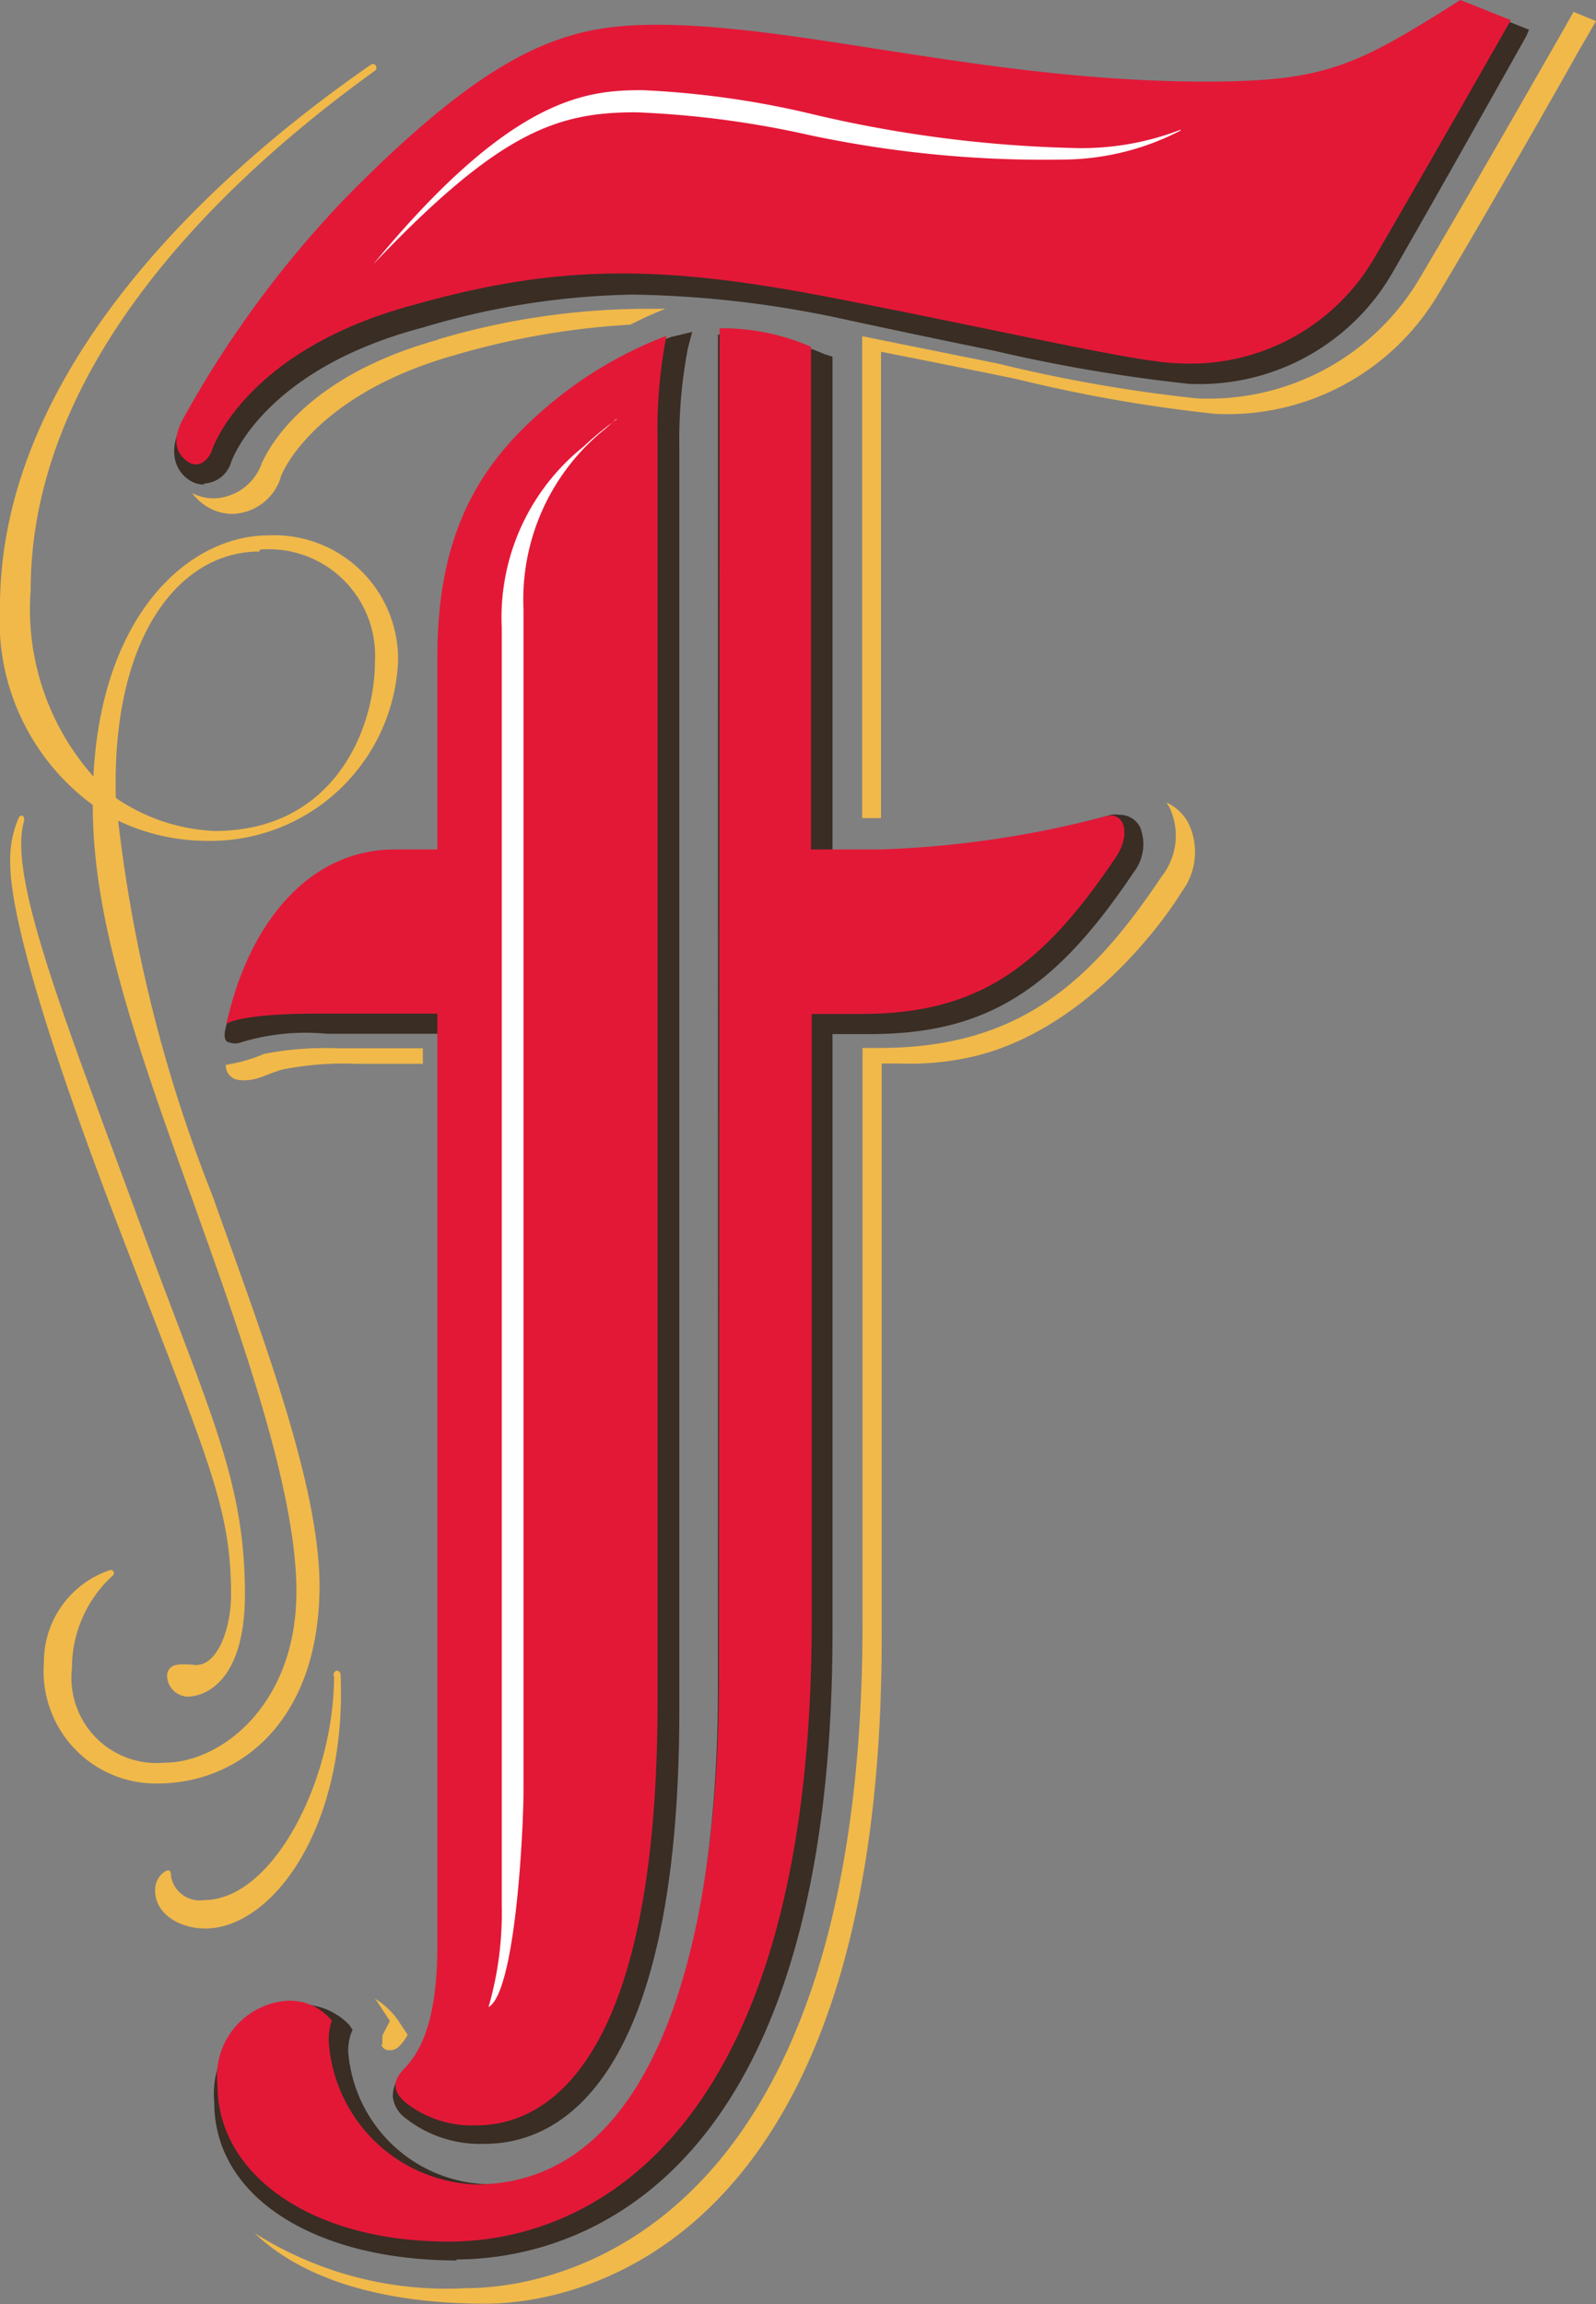
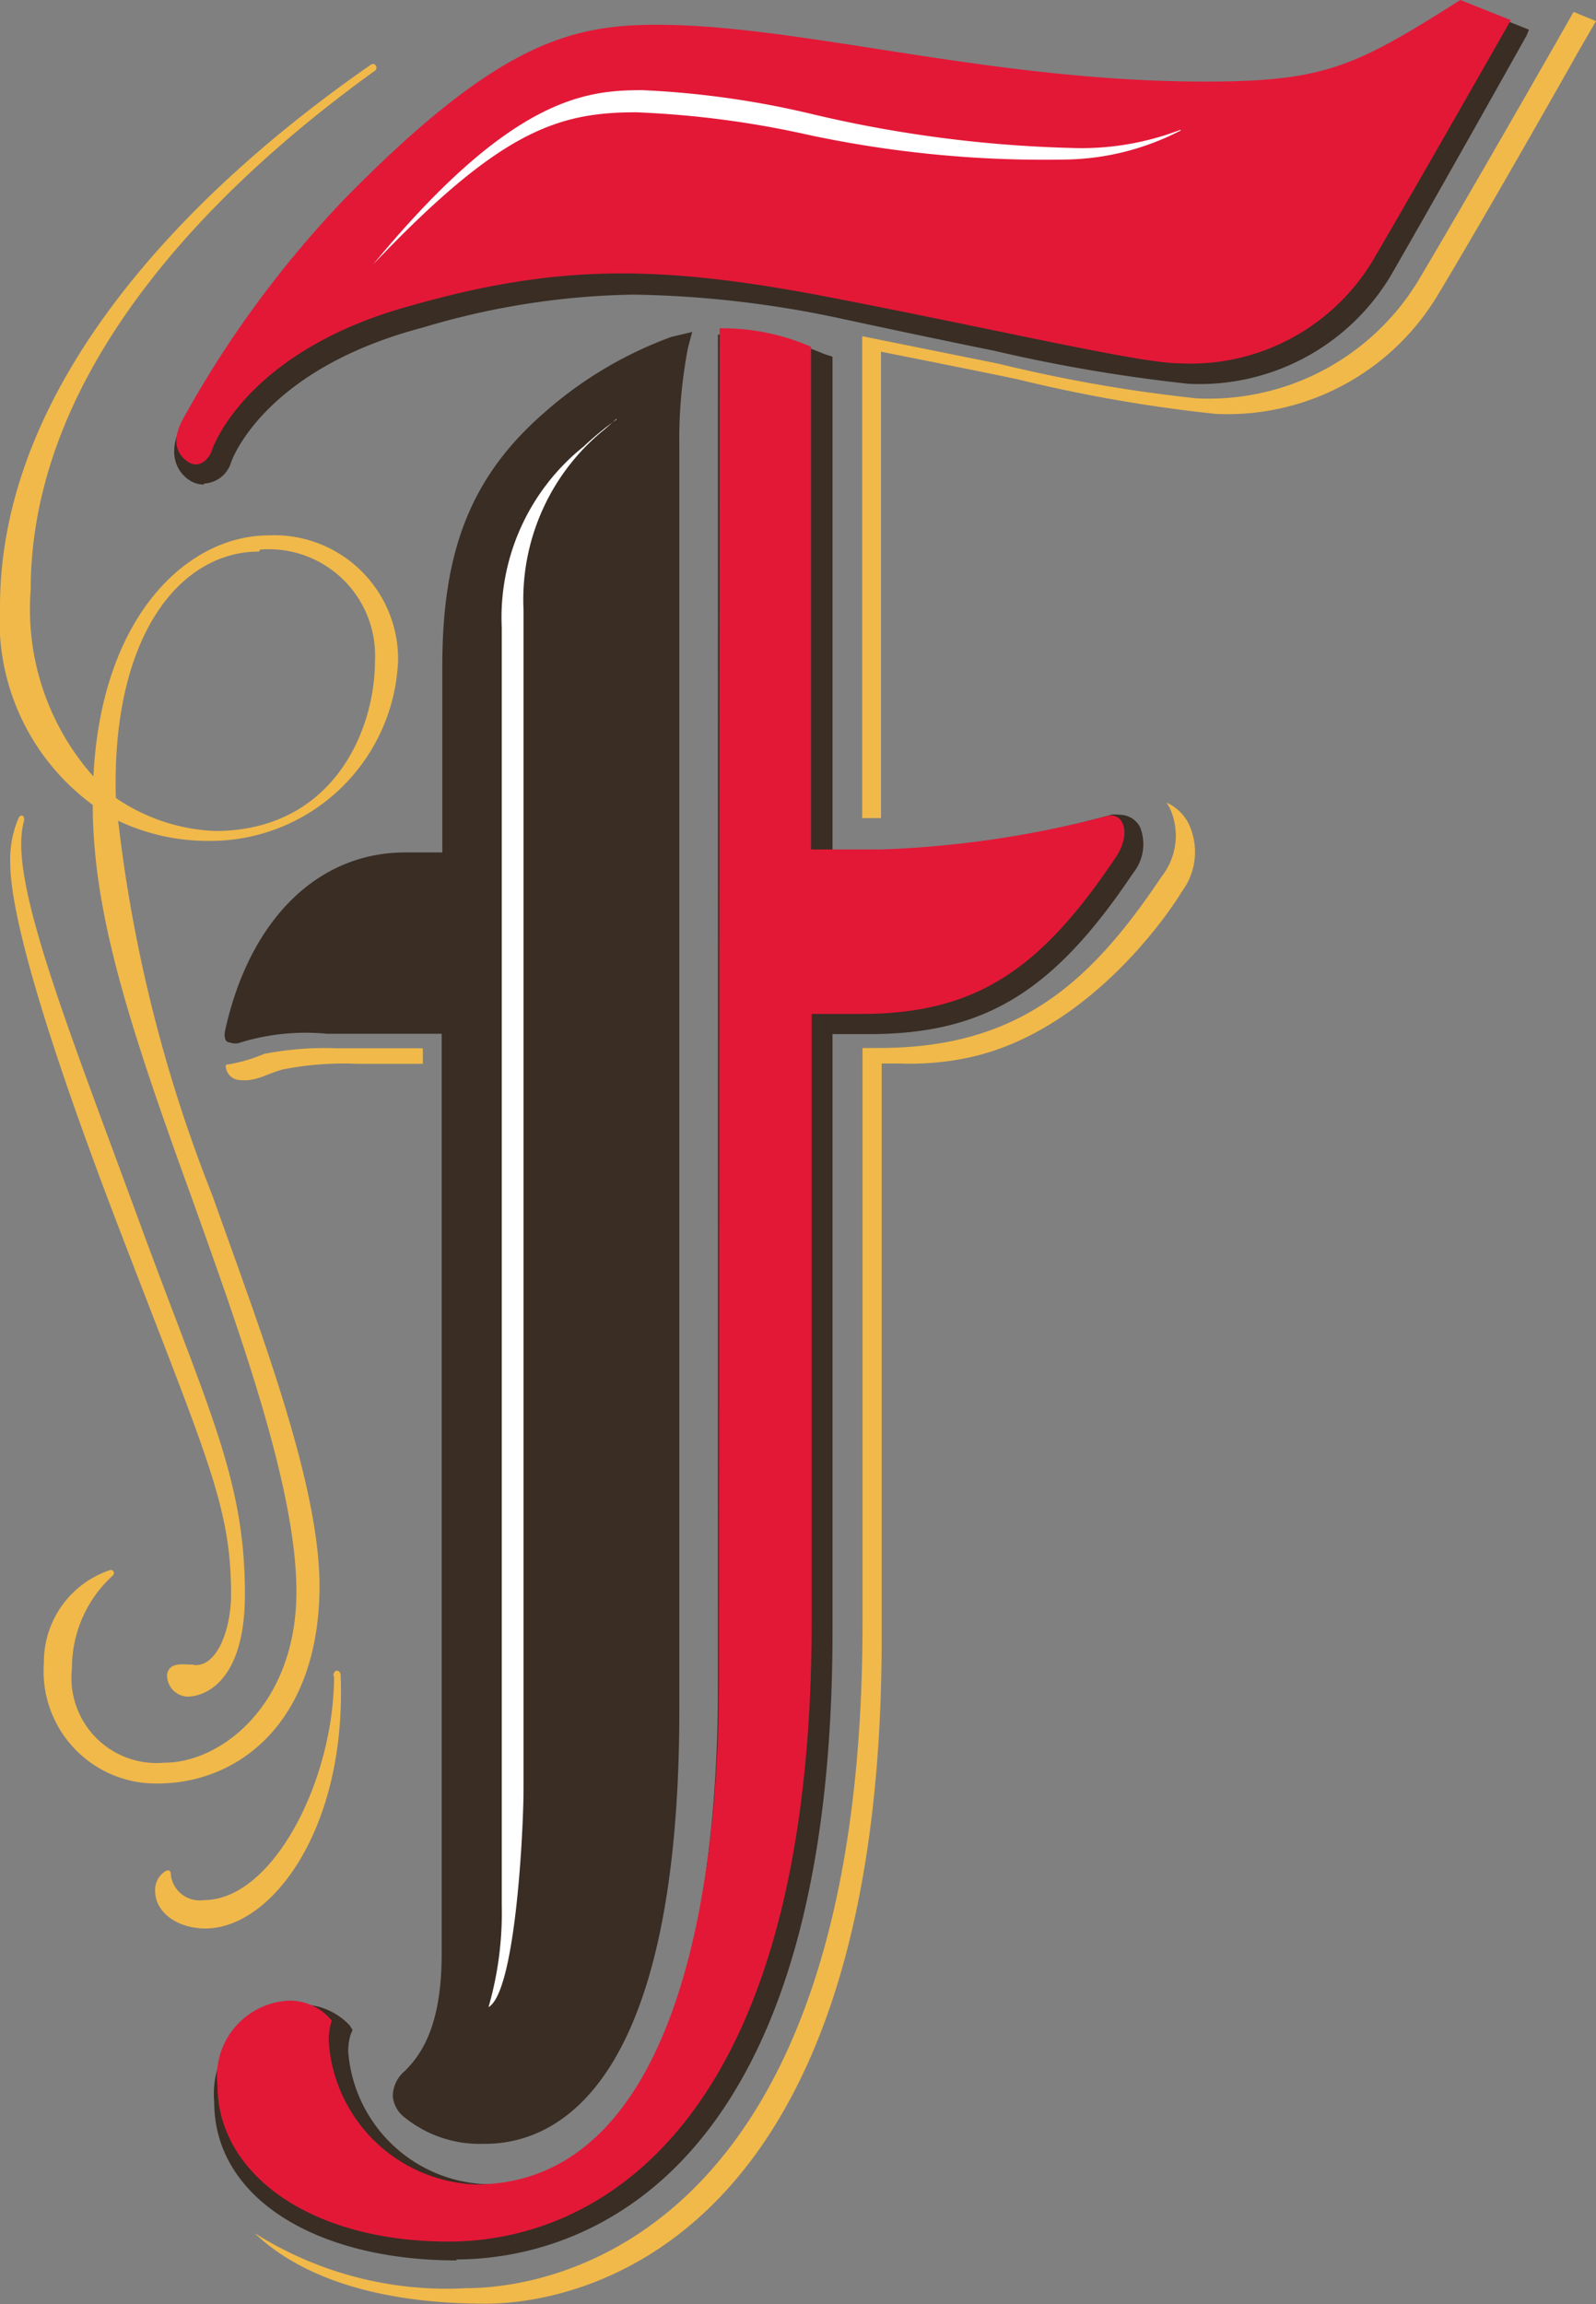
<svg xmlns="http://www.w3.org/2000/svg" viewBox="0 0 48.35 69.76">
  <rect x="0" y="0" width="48.35" height="69.76" fill="#808080" stroke="none" />
  <defs>
    <style>.cls-1{fill:#392d24;}.cls-2{fill:#e31837;}.cls-3{fill:#fff;}.cls-4{fill:#f1b94a;}</style>
  </defs>
  <title>logo</title>
  <g id="Layer_2" data-name="Layer 2">
    <g id="Livello_1" data-name="Livello 1">
      <path class="cls-1" d="M6.17,14.67a.78.78,0,0,1-.43-.13c-.4-.26-.68-.84-.24-1.67a30.69,30.69,0,0,1,5-6.52C14.93,1.84,17.23,1,20.16,1a46.78,46.78,0,0,1,6.72.73,63.71,63.71,0,0,0,9.88,1c3.63,0,4.49-.46,7.56-2.42l0-.21,2,.8-.08.19S43.49,6,42.13,8.35A6.75,6.75,0,0,1,36,11.62a48.72,48.72,0,0,1-5.88-1c-1.43-.29-3.05-.63-4.76-1a32.15,32.15,0,0,0-6.17-.7,23.37,23.37,0,0,0-6.39,1C8.16,11.14,7.09,13.74,7,14a.9.9,0,0,1-.81.64" />
      <path class="cls-1" d="M14.66,64.91a3.63,3.63,0,0,1-2.39-.79.91.91,0,0,1-.37-.65,1,1,0,0,1,.37-.77c.4-.41,1.11-1.22,1.11-3.52,0-1.59,0-24.89,0-27.88H9.9a6.71,6.71,0,0,0-2.6.26.49.49,0,0,1-.35,0c-.13,0-.17-.17-.13-.36.75-3.4,2.84-5.39,5.45-5.39h1.13c0-.73,0-2.79,0-5.64,0-3.37.79-5.67,3.07-7.66a12.07,12.07,0,0,1,3.87-2.31l.63-.15-.13.49a14.71,14.71,0,0,0-.26,3V51.76c0,11.44-3.73,13.15-5.89,13.15" />
      <path class="cls-1" d="M13.83,68.44c-4.22,0-7.34-1.87-7.34-4.79A2.71,2.71,0,0,1,8.95,60.7a2,2,0,0,1,1.64.62l.09.14-.06.15a1.64,1.64,0,0,0-.07.52,4.35,4.35,0,0,0,4.13,4c6.38,0,7.07-10.51,7.07-15v-41h.32a7.06,7.06,0,0,1,2.9.59l.25.08,0,14.95h1.72a30.4,30.4,0,0,0,6.72-1.08.91.91,0,0,1,.26,0,.69.69,0,0,1,.62.38,1.39,1.39,0,0,1-.21,1.38c-2.41,3.6-4.5,4.88-8,4.88H25.22v18.1c0,17.73-8.73,19-11.39,19" />
      <path class="cls-2" d="M19.91.75c-2.63,0-4.84.56-9.46,5.26a32,32,0,0,0-4.92,6.7c-.32.61-.2,1,.13,1.25s.65,0,.77-.35,1.29-3.06,6-4.35C16.86,8,19.95,8,25.13,9s9.41,2,10.59,2A6.44,6.44,0,0,0,41.6,7.87C43,5.48,45.77.61,45.77.61L44.24,0c-3.16,2-4.08,2.47-7.73,2.47C30,2.47,24.26.75,19.91.75" />
      <path class="cls-3" d="M35.77,3.95a7.81,7.81,0,0,1-3.46.88,34.23,34.23,0,0,1-7.79-.74,29,29,0,0,0-5.26-.69C16.86,3.4,15.12,4,11.31,8c4.18-5.07,6.45-5.27,8.15-5.27a27.38,27.38,0,0,1,5.25.75,38.18,38.18,0,0,0,7.76,1,8.34,8.34,0,0,0,3.29-.55" />
-       <path class="cls-2" d="M20.16,10.18a12.34,12.34,0,0,0-3.76,2.28c-1.9,1.66-3.15,3.73-3.15,7.42s0,5.84,0,5.84H12C9.33,25.7,7.52,28,6.86,31c0,0,.36-.31,2.78-.31h3.61s0,26.5,0,28.2c0,2.15-.44,3.16-1,3.74-.36.37-.36.67,0,1a3.25,3.25,0,0,0,2.19.72c2.19,0,5.48-2,5.48-12.83V13.26a14.74,14.74,0,0,1,.27-3.09" />
      <path class="cls-3" d="M18.68,12.68l-.34.3a6.62,6.62,0,0,0-2.48,5.48V54.17c0,1.22-.24,6.14-1.06,6.6a10.3,10.3,0,0,0,.4-3.09V19a6.63,6.63,0,0,1,2.48-5.48,9.4,9.4,0,0,1,1-.82" />
      <path class="cls-2" d="M21.8,9.94a6.72,6.72,0,0,1,2.77.56l0,15.22h2.1a30.77,30.77,0,0,0,6.81-1c.55-.18.82.5.32,1.24-2.27,3.38-4.21,4.74-7.72,4.74H24.59V49.08c0,15.3-6.51,18.79-11,18.79-4.23,0-7-2.08-7-4.72a2.29,2.29,0,0,1,2.08-2.57,1.63,1.63,0,0,1,1.38.6,1.87,1.87,0,0,0-.09.64,4.64,4.64,0,0,0,4.44,4.32c5.6,0,7.38-7.64,7.38-15.34Z" />
      <path class="cls-4" d="M12.06,20a3.75,3.75,0,0,0-3.92-3.79c-2.44,0-5.07,2.41-5.31,7.3a7.62,7.62,0,0,1-1.9-5.65C.93,11.48,6,6,11.36,2.14c.11-.08,0-.28-.14-.17C5.71,5.79,0,11.62,0,18.37a6.91,6.91,0,0,0,2.81,6c0,3.32,1.15,6.8,3,11.9,1.46,4.09,3.17,8.8,3.17,11.92,0,3.41-2.27,5.18-4,5.18a2.58,2.58,0,0,1-2.8-2.86,3.78,3.78,0,0,1,1.23-2.8c.1-.08,0-.21-.08-.17a2.93,2.93,0,0,0-2,2.8A3.4,3.4,0,0,0,4.77,54c2.49,0,4.91-1.89,4.91-6C9.67,45,8,40.58,6.56,36.55l-.12-.34A44.47,44.47,0,0,1,3.58,24.85a6.32,6.32,0,0,0,2.73.61A5.69,5.69,0,0,0,12.06,20M7.88,16.64A3.22,3.22,0,0,1,11.36,20c0,2.17-1.31,5.16-4.85,5.16a5.72,5.72,0,0,1-3-1c-.14-4.89,1.93-7.46,4.34-7.46" />
      <path class="cls-4" d="M10.12,50.75c0,3.16-1.86,6.78-3.94,6.78a.88.88,0,0,1-1-.73c0-.19-.08-.21-.22-.11a.67.67,0,0,0-.26.56c0,.67.7,1.14,1.52,1.14,2,0,4.28-3,4.1-7.65,0-.21-.22-.21-.22,0" />
      <path class="cls-4" d="M5.85,50.4c-.3,0-.73-.09-.79.31a.65.65,0,0,0,.62.66c.48,0,1.74-.4,1.74-3.1,0-3.47-1.09-5.54-3.16-11.17C2,30.94.25,26.61.72,24.89c.06-.2-.1-.28-.17-.09a3.16,3.16,0,0,0-.24,1.32c0,1.85,1.46,6.29,3.3,11.08C6.29,44.19,7,45.6,7,48.29c0,1-.41,2.2-1.13,2.12" />
-       <path class="cls-4" d="M11.56,61.88c0,.22.34.27.53.08a1.58,1.58,0,0,0,.26-.35l-.29-.44a2.33,2.33,0,0,0-.71-.66,1.46,1.46,0,0,1,.14.19l.32.49-.22.43a1.28,1.28,0,0,0,0,.28" />
-       <path class="cls-4" d="M13.26,10.29C8.92,11.49,8,13.92,7.94,14a1.59,1.59,0,0,1-1.46,1.09,1.47,1.47,0,0,1-.66-.16,1.69,1.69,0,0,0,.42.39,1.48,1.48,0,0,0,.8.24,1.58,1.58,0,0,0,1.46-1.09c0-.1,1-2.53,5.32-3.73a23.54,23.54,0,0,1,5.28-.91,11.1,11.1,0,0,1,1.06-.48h-.7a22.39,22.39,0,0,0-6.2.93" />
      <path class="cls-4" d="M47.67.36l-.46.81S44.41,6.07,43,8.44a7.42,7.42,0,0,1-6.76,3.62,45.4,45.4,0,0,1-6-1.05l-4.12-.83,0,14.59h.57l0-14.12c1.47.29,2.87.57,4.12.83a45.2,45.2,0,0,0,6,1.05,7.42,7.42,0,0,0,6.76-3.62C45,6.54,47.75,1.69,47.77,1.64l.58-1Z" />
      <path class="cls-4" d="M10.21,31.74A9.51,9.51,0,0,0,8,31.91a4.82,4.82,0,0,1-1.16.33.44.44,0,0,0,.4.46c.52.06.81-.18,1.33-.32a9.49,9.49,0,0,1,2.24-.17h2v-.47h-2.6" />
      <path class="cls-4" d="M35.8,27A2,2,0,0,0,36,24.92a1.4,1.4,0,0,0-.66-.62l.09.15a2,2,0,0,1-.24,2.09c-2.14,3.2-4.32,5.19-8.55,5.19h-.51V49.14c0,18.37-9.2,20.14-12,20.14a10.88,10.88,0,0,1-6.42-1.67c1.49,1.43,3.95,2.14,7,2.14,2.82,0,12-1.77,12-20.14V32.2h.51A8.61,8.61,0,0,0,29.44,32c3.71-.85,6.14-4.62,6.36-5" />
    </g>
  </g>
</svg>